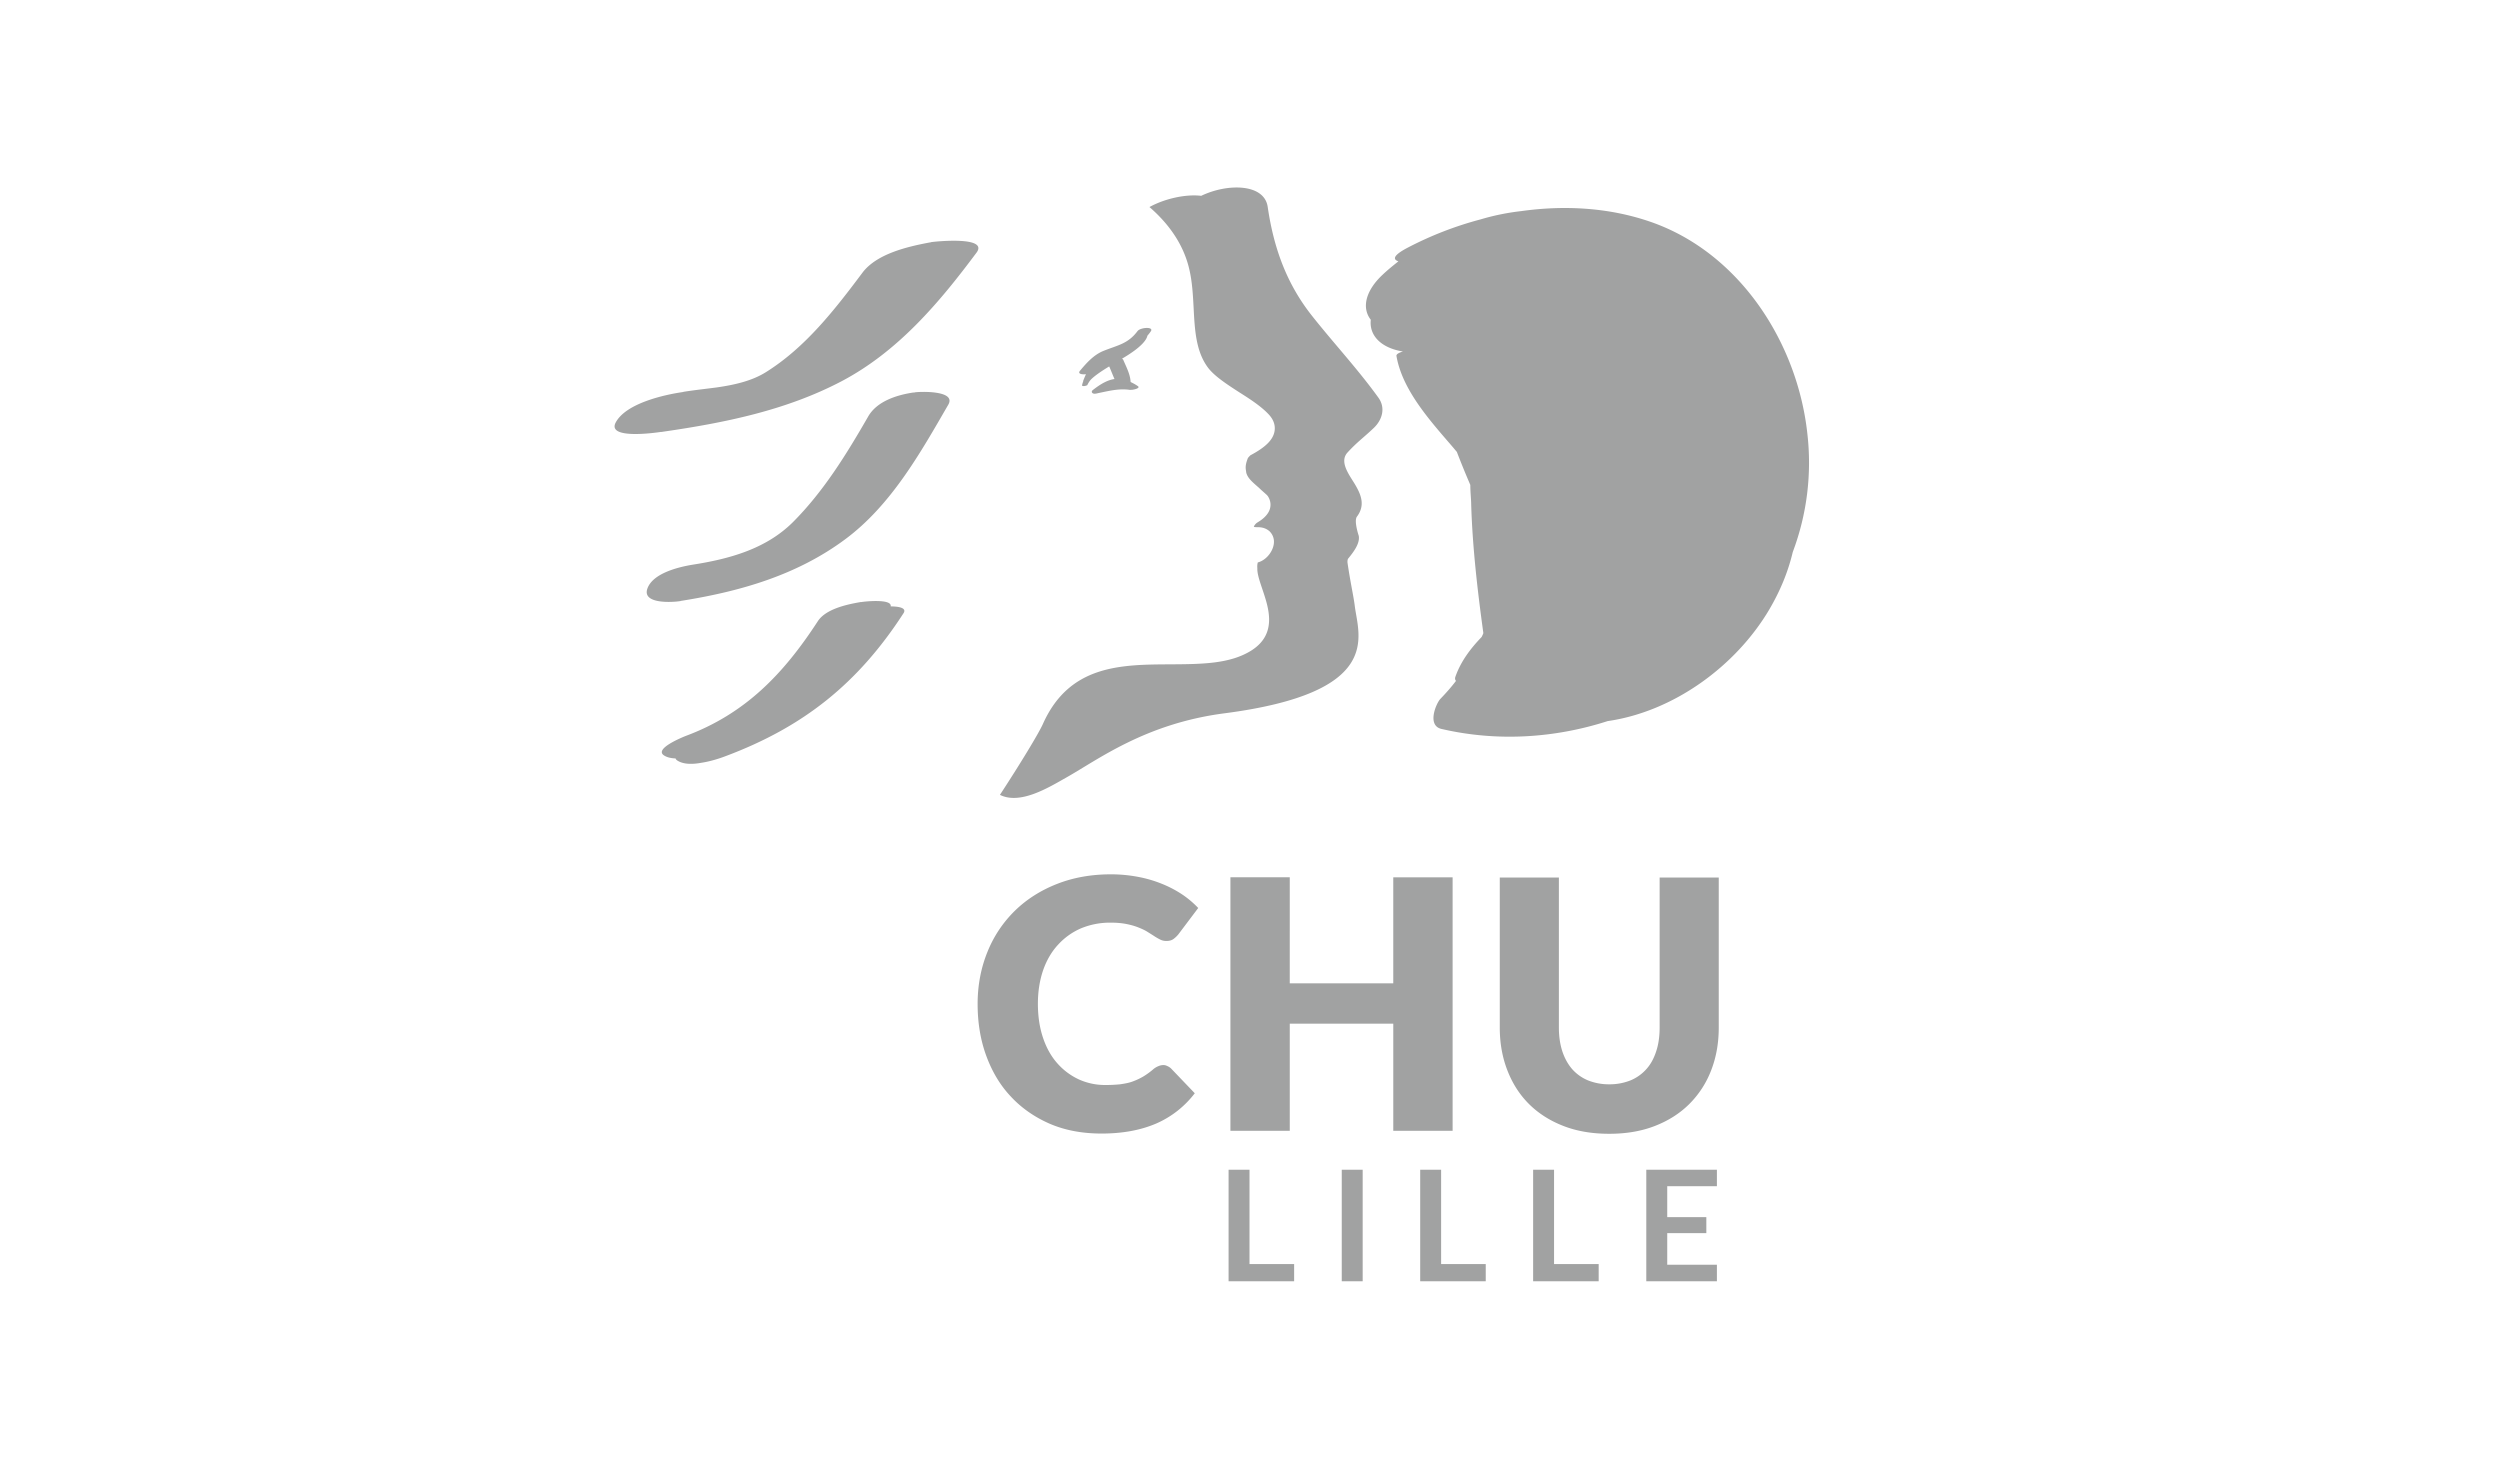
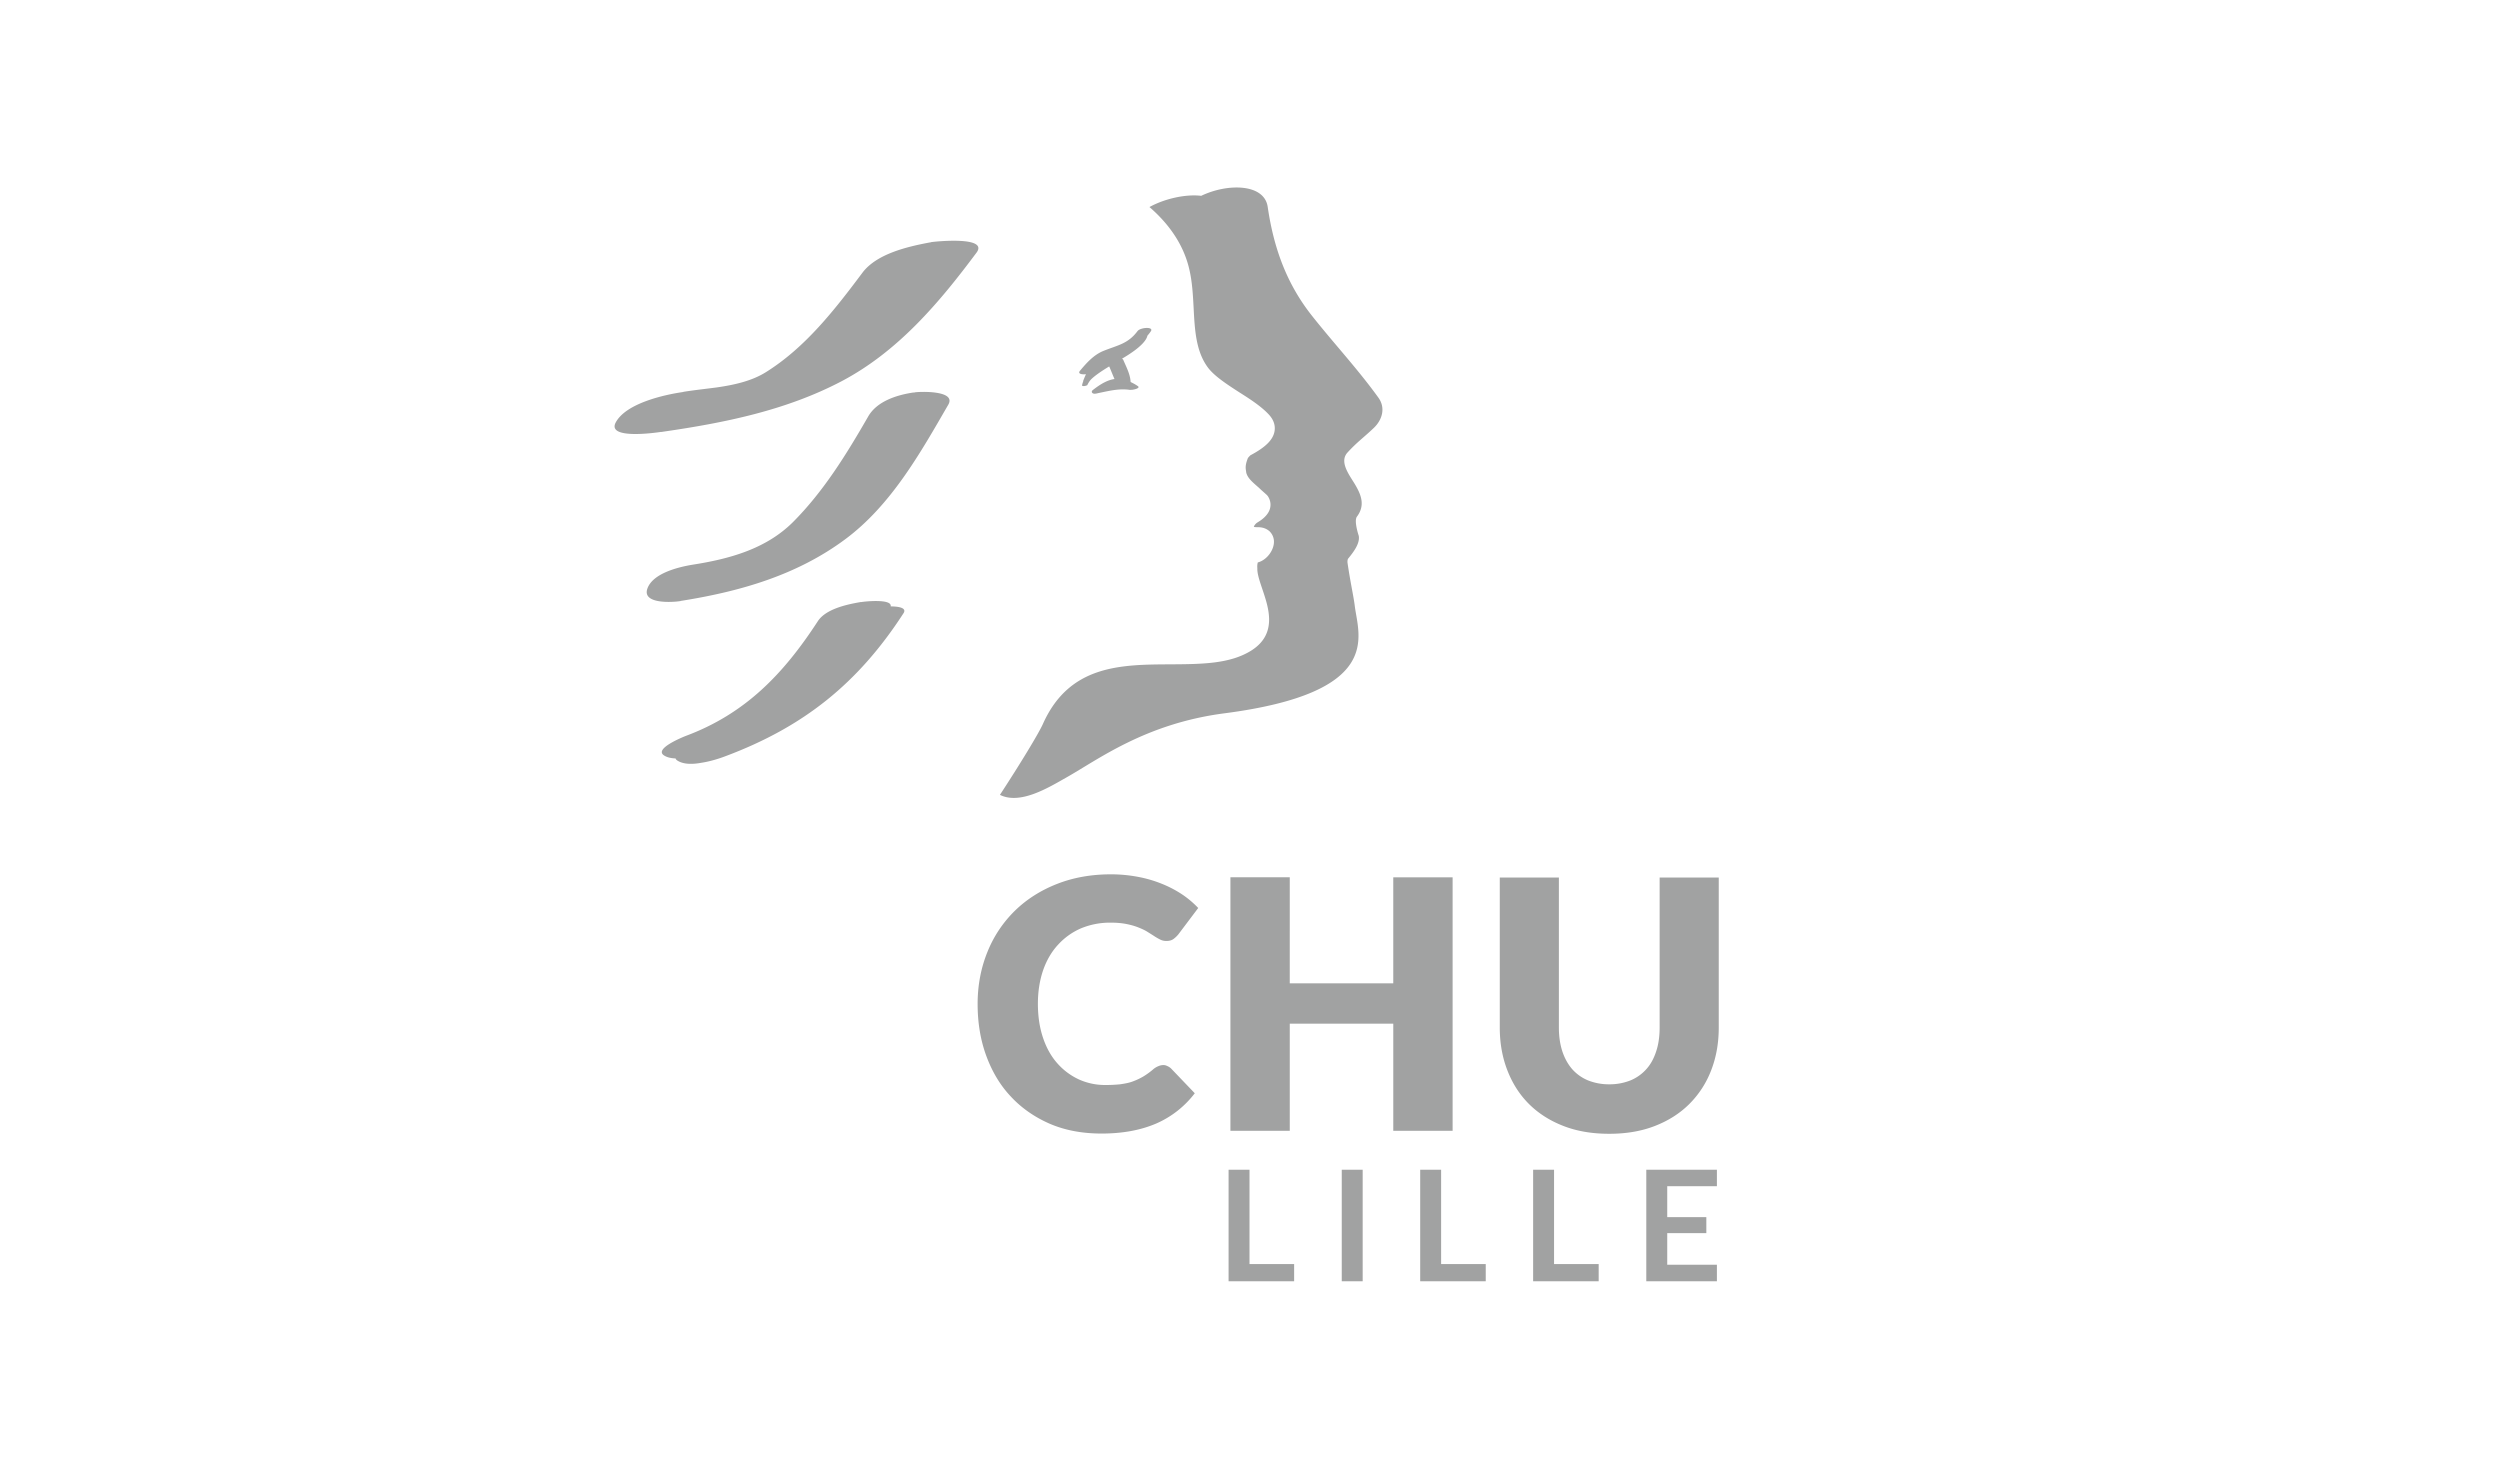
<svg xmlns="http://www.w3.org/2000/svg" width="240" height="140" fill="none">
-   <path d="M173.503 41.608c-.96-8.781-6.571-17.417-15.123-20.337-3.963-1.356-8.218-1.585-12.369-1.001a22.464 22.464 0 0 0-3.88.793 33.697 33.697 0 0 0-6.988 2.711c-1.397.73-1.46 1.127-.897 1.314-.521.417-1.043.835-1.522 1.293-1.627 1.523-2.024 3.171-1.127 4.318-.167 1.44.897 2.691 3.087 3.046-.292.083-.646.23-.626.417.564 3.337 3.338 6.341 5.466 8.823.104.125.208.25.333.397a85.23 85.23 0 0 0 1.293 3.17c0 .71.084 1.398.084 1.877.125 4.11.605 8.24 1.168 12.349-.042.125-.104.25-.167.375-1.064 1.106-1.981 2.316-2.503 3.776-.083.208-.042.334.042.438-.459.605-.96 1.168-1.502 1.731-.396.417-1.314 2.545.104 2.879 5.382 1.251 10.909.876 15.957-.751 6.362-.918 12.307-5.298 15.498-10.68 1.085-1.836 1.836-3.692 2.274-5.549a24.334 24.334 0 0 0 1.398-11.389Z" fill="#A1A2A2" />
  <path d="M131.899 41.068c-1.015.967-1.589 1.34-2.539 2.374-.861.945.287 2.286.795 3.188.53.923.905 1.912.11 2.967-.309.418.177 1.847.177 1.847.133.747-.552 1.605-.994 2.154 0 0-.11.066-.088.418.287 1.957.596 3.276.707 4.22.375 2.88 2.716 8.267-12.543 10.245-7.574.99-12.101 4.44-15.148 6.156-1.744.989-4.438 2.638-6.382 1.67 1.9-2.902 3.732-5.913 4.13-6.815 2.539-5.671 7.485-5.693 12.255-5.715 2.937-.022 5.697-.022 7.773-1.341 2.473-1.583 1.656-4.023 1.06-5.804-.243-.725-.486-1.407-.508-1.956v-.154c-.022-.264.022-.44.044-.528.883-.22 1.634-1.253 1.546-2.132a1.406 1.406 0 0 0-.442-.88c-.419-.351-.861-.373-1.17-.373-.088 0-.265 0-.309-.044 0 0 0-.044.022-.066a.954.954 0 0 1 .265-.308l.066-.044c.221-.132.64-.396.927-.791.398-.528.42-1.166.067-1.715l-.089-.11c-.287-.264-.552-.484-.772-.703-.707-.616-1.06-.924-1.215-1.43l-.044-.307c-.044-.308 0-.616.199-1.121a2.73 2.73 0 0 1 .243-.264c1.457-.77 2.186-1.495 2.318-2.33.088-.572-.11-1.121-.596-1.627-.685-.726-1.678-1.385-2.76-2.067-1.193-.769-2.407-1.56-3.026-2.374-1.17-1.56-1.28-3.605-1.391-5.76-.066-1.23-.132-2.505-.419-3.715-.552-2.374-1.966-4.352-3.82-5.957 1.479-.814 3.489-1.253 4.968-1.077 2.517-1.21 6.05-1.187 6.382 1.055.574 3.935 1.81 7.408 4.306 10.53 2.075 2.616 4.35 5.056 6.315 7.782.707.967.397 2.11-.42 2.902ZM85.506 58.215c.154-.77-2.606-.462-2.805-.418h-.044c-.088 0-.132.022-.154.022-1.26.22-3.246.66-3.997 1.825-3.29 5.056-6.956 8.881-12.697 11.014-.265.11-3.07 1.23-2.054 1.868.31.198.685.264 1.104.286.022.088.089.154.199.22.574.352 1.413.352 2.252.198.883-.132 1.767-.418 2.34-.638 7.509-2.814 12.72-6.99 17.07-13.696.376-.527-.397-.681-1.214-.681Zm2.362-20.555c-.044 0-.066.022-.11.022h-.088c-1.59.242-3.49.836-4.328 2.309-2.076 3.605-4.262 7.166-7.221 10.134-2.606 2.594-6.139 3.54-9.65 4.089-1.325.22-3.82.813-4.328 2.308-.508 1.495 2.451 1.297 3.136 1.187.022 0 .044 0 .066-.022.044 0 .11-.022.154-.022 5.61-.901 11.02-2.462 15.634-5.891 4.417-3.276 7.221-8.288 9.915-12.948.75-1.363-2.738-1.232-3.18-1.166Zm1.568-14.42c-.022 0-.044 0-.066.021-.066 0-.133.022-.155.022-2.097.396-5.056 1.077-6.425 2.902-2.65 3.54-5.477 7.189-9.297 9.563-1.347.835-3.025 1.209-4.725 1.45-1.016.133-2.032.243-3.026.396-.044 0-.088.023-.11.023-.022 0-.066 0-.088.021-1.811.264-5.432 1.078-6.426 2.902-.928 1.693 3.908.99 4.328.924h.066c.066 0 .11-.022.155-.022 5.918-.858 11.791-2.045 17.113-4.837 5.432-2.858 9.385-7.54 12.984-12.376 1.126-1.583-4.063-1.034-4.328-.99Zm19.763 8.55c-.905 1.21-1.877 1.342-3.202 1.87-.971.373-1.678 1.165-2.318 1.934-.243.286.154.374.574.33-.11.242-.199.461-.265.637v.044c-.022.088-.044.088-.11.374-.022.11.243.11.441.022.022 0 .067-.022.067-.044.088-.176.22-.418.441-.616.287-.263.751-.615 1.656-1.165.177.396.332.814.508 1.21-.618.087-1.258.417-2.076 1.055-.176.131-.11.307.089.351.154.022.287-.022.486-.066.971-.197 1.899-.44 2.914-.307.089.022.199 0 .287 0 .354-.044.817-.198.508-.374-.22-.154-.441-.264-.662-.374v-.022c-.044-.747-.42-1.429-.707-2.11-.022-.044-.044-.066-.088-.066 0-.022 0-.022-.022-.044 1.921-1.121 2.363-1.847 2.429-2.199.11-.131.221-.263.309-.395.397-.506-.994-.418-1.259-.044Zm2.474 70.458c-.177 0-.332.044-.486.11a1.806 1.806 0 0 0-.442.263 7.055 7.055 0 0 1-.994.726 6.243 6.243 0 0 1-1.037.483c-.354.132-.751.198-1.193.264a13.54 13.54 0 0 1-1.413.066 6.09 6.09 0 0 1-2.517-.527 6.238 6.238 0 0 1-2.054-1.517c-.596-.66-1.06-1.473-1.391-2.44-.331-.968-.508-2.067-.508-3.32 0-1.187.177-2.264.508-3.231.331-.946.817-1.781 1.435-2.44a6.418 6.418 0 0 1 2.186-1.561 7.277 7.277 0 0 1 2.827-.55c.596 0 1.104.044 1.545.132.442.088.817.198 1.149.33.331.132.618.263.861.417.243.154.464.286.662.418.199.132.398.242.574.33.177.088.376.132.575.132.309 0 .53-.066.706-.198.177-.132.309-.264.442-.418l1.921-2.55a9.214 9.214 0 0 0-1.568-1.319 10.772 10.772 0 0 0-1.943-1.011 11.902 11.902 0 0 0-2.274-.66 13.94 13.94 0 0 0-2.584-.242c-1.899 0-3.621.308-5.189.924-1.568.615-2.915 1.473-4.041 2.572a11.526 11.526 0 0 0-2.628 3.935c-.618 1.517-.95 3.188-.95 5.012 0 1.78.266 3.43.817 4.946.553 1.517 1.326 2.836 2.363 3.935 1.016 1.1 2.275 1.979 3.732 2.616 1.48.638 3.136.946 4.991.946 2.031 0 3.776-.33 5.255-.968a9.344 9.344 0 0 0 3.688-2.901l-2.253-2.353a1.151 1.151 0 0 0-.397-.263.73.73 0 0 0-.375-.088Zm27.778-18.027h-5.697V94.4h-9.937V84.22h-5.697v24.336h5.697V98.269h9.937v10.288h5.697V84.221Zm15.038 19.873a5.404 5.404 0 0 1-2.031-.373 4.166 4.166 0 0 1-1.524-1.078c-.42-.483-.729-1.055-.95-1.714-.22-.682-.331-1.43-.331-2.287V84.243h-5.675v14.4c0 1.494.243 2.857.729 4.11.486 1.253 1.17 2.331 2.076 3.232.905.901 2.009 1.605 3.312 2.11 1.303.506 2.76.748 4.394.748 1.612 0 3.069-.242 4.372-.748 1.303-.505 2.407-1.209 3.313-2.11a9.21 9.21 0 0 0 2.097-3.232c.486-1.253.729-2.616.729-4.11v-14.4h-5.675v14.4c0 .857-.11 1.626-.331 2.286-.221.681-.53 1.253-.95 1.714a4.17 4.17 0 0 1-1.523 1.078 5.413 5.413 0 0 1-2.032.373Zm-34.536 17.257v-9.057h-2.009V123h6.293v-1.649h-4.284Zm10.864-9.057h-2.009V123h2.009v-10.706Zm7.53 9.057v-9.057h-2.009V123h6.293v-1.649h-4.284Zm10.842 0v-9.057h-2.009V123h6.293v-1.649h-4.284Zm15.634-7.474v-1.583h-6.779V123h6.779v-1.583h-4.769v-3.034h3.754v-1.538h-3.754v-2.968h4.769Z" fill="#A1A2A2" />
</svg>